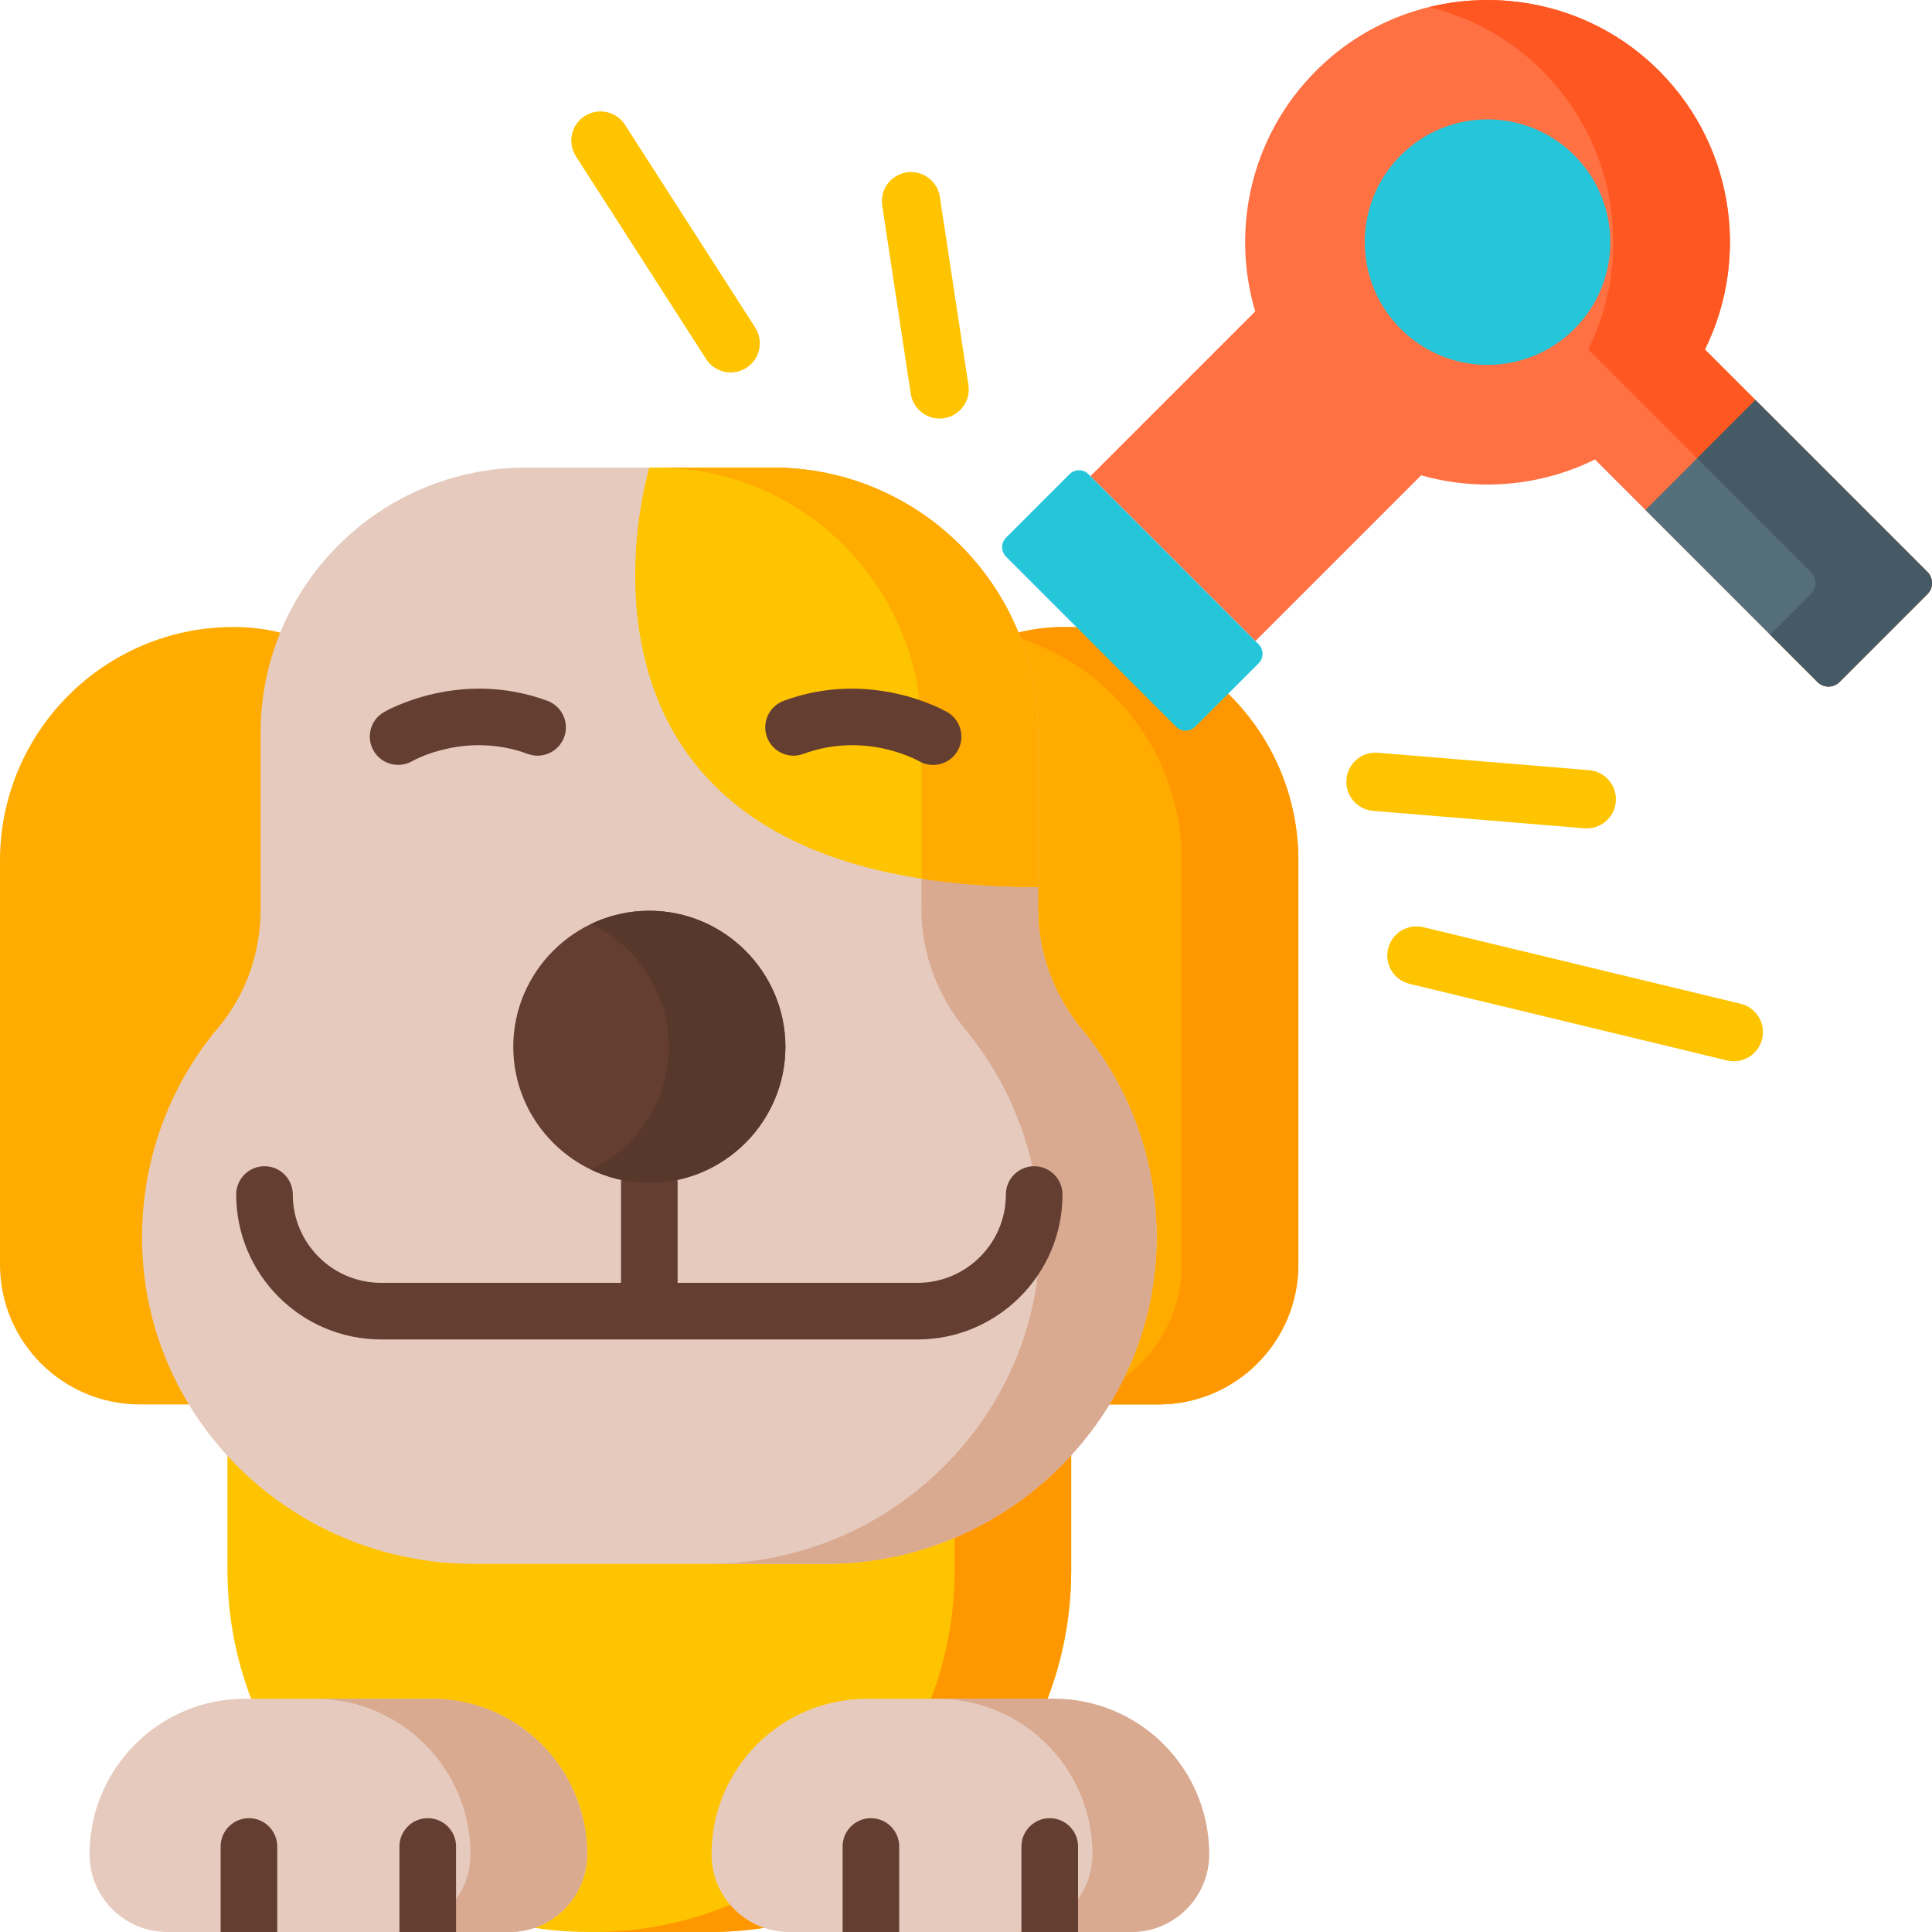
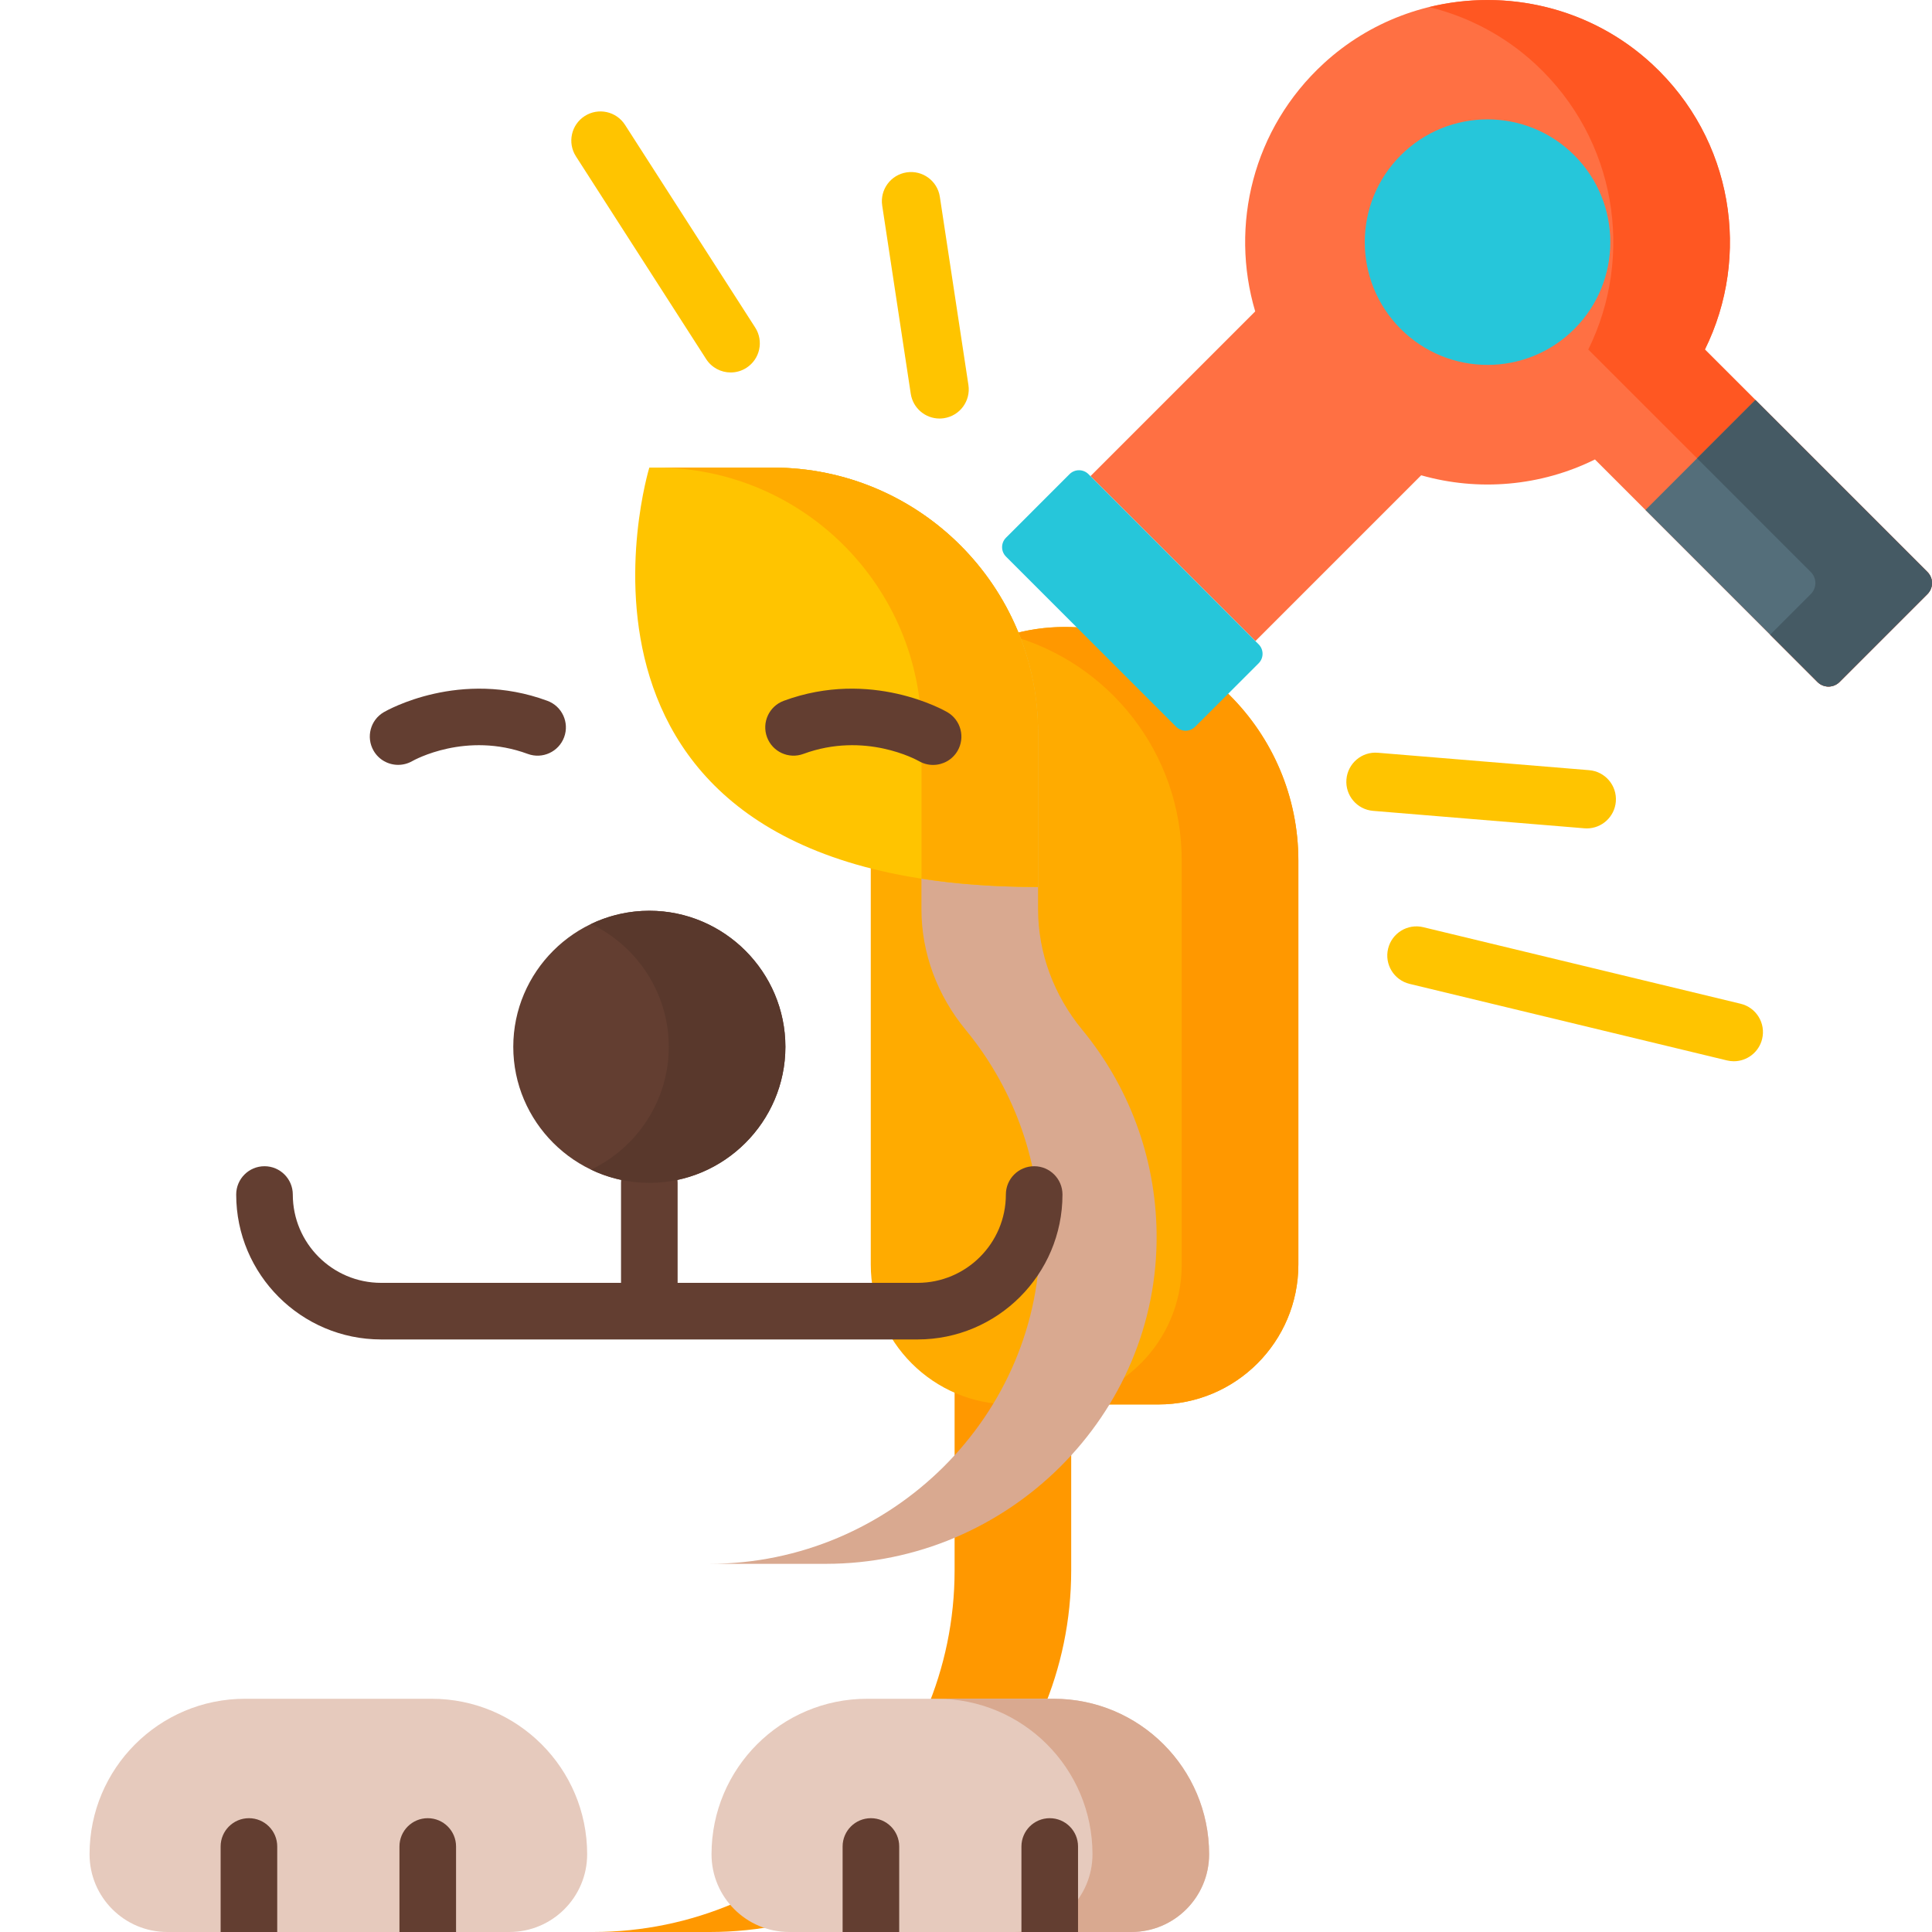
<svg xmlns="http://www.w3.org/2000/svg" height="512pt" viewBox="0 0 512 512" width="512pt">
-   <path d="m188.059 512h-31.957c-52.703 0-95.824-43.121-95.824-95.824v-90.93c0-6.801 5.566-12.363 12.363-12.363h198.879c6.797 0 12.359 5.562 12.359 12.363v90.93c0 52.703-43.117 95.824-95.82 95.824zm0 0" fill="#ffc400" />
  <path d="m271.52 312.883h-30.906c6.797 0 12.363 5.562 12.363 12.363v90.93c0 52.703-43.121 95.824-95.824 95.824h30.906c52.699 0 95.82-43.121 95.82-95.824v-90.93c0-6.801-5.562-12.363-12.359-12.363zm0 0" fill="#ff9800" />
-   <path d="m76.234 372.191h-39.148c-20.48 0-37.086-16.602-37.086-37.086v-107.008c0-34.211 27.73-61.941 61.938-61.941 28.379 0 51.383 23.004 51.383 51.379v117.57c0 20.484-16.605 37.086-37.086 37.086zm0 0" fill="#ffab00" />
  <path d="m267.848 372.191h39.145c20.484 0 37.09-16.602 37.09-37.086v-107.012c0-34.207-27.73-61.938-61.941-61.938-28.375 0-51.379 23.004-51.379 51.379v117.57c0 20.484 16.602 37.086 37.086 37.086zm0 0" fill="#ffab00" />
  <path d="m282.141 166.156c-5.117 0-10.055.758-14.719 2.152 26.355 7.117 45.754 31.18 45.754 59.789v107.008c0 20.484-16.605 37.086-37.086 37.086h30.902c20.484 0 37.086-16.602 37.086-37.086v-107.008c0-34.211-27.73-61.941-61.938-61.941zm0 0" fill="#ff9800" />
-   <path d="m306.512 326.832c.582 48.176-39.438 87.598-87.617 87.598h-93.488c-47.691 0-87.336-38.062-87.762-85.75-.184-20.848 7.039-40.699 20.215-56.387 7.348-8.746 11.203-19.902 11.203-31.324v-46.738c0-38.832 31.48-70.309 70.309-70.309h65.418c38.828 0 70.309 31.477 70.309 70.309v46.734c0 11.695 4.27 22.91 11.707 31.938 12.105 14.695 19.461 33.453 19.707 53.93zm0 0" fill="#e6cabd" />
  <path d="m286.805 272.902c-7.438-9.027-11.707-20.242-11.707-31.938v-46.734c0-38.832-31.48-70.312-70.309-70.312h-30.906c38.832 0 70.309 31.48 70.309 70.312v46.734c0 11.695 4.273 22.91 11.707 31.938 12.109 14.695 19.461 33.453 19.707 53.93.582 48.176-39.438 87.598-87.617 87.598h30.906c48.18 0 88.199-39.422 87.617-87.598-.246-20.477-7.602-39.234-19.707-53.93zm0 0" fill="#d9a990" />
  <path d="m275.098 235.059v-40.828c0-38.832-31.48-70.312-70.309-70.312h-32.711s-33.992 111.141 103.02 111.141zm0 0" fill="#ffc400" />
  <path d="m204.789 123.918h-30.887c38.832 0 70.312 31.48 70.312 70.312v38.625c9.18 1.422 19.43 2.203 30.883 2.203v-40.828c0-38.832-31.48-70.312-70.309-70.312zm0 0" fill="#ffab00" />
  <path d="m155.602 491.398c0 5.691-2.312 10.84-6.043 14.57-3.73 3.73-8.879 6.031-14.57 6.031h-90.648c-11.379 0-20.609-9.219-20.609-20.602 0-22.758 18.449-41.207 41.211-41.207h49.449c22.758 0 41.211 18.449 41.211 41.207zm0 0" fill="#e6cabd" />
-   <path d="m114.391 450.188h-30.906c22.758 0 41.207 18.449 41.207 41.207 0 11.379-9.227 20.605-20.605 20.605h30.906c11.379 0 20.605-9.227 20.605-20.605 0-22.758-18.449-41.207-41.207-41.207zm0 0" fill="#d9a990" />
  <path d="m320.43 491.398c0 11.336-9.184 20.602-20.609 20.602h-90.648c-11.383 0-20.613-9.219-20.613-20.602 0-22.758 18.453-41.207 41.211-41.207h49.449c22.762 0 41.211 18.449 41.211 41.207zm0 0" fill="#e6cabd" />
  <path d="m279.219 450.188h-30.906c22.758 0 41.207 18.449 41.207 41.207 0 11.379-9.223 20.605-20.602 20.605h30.902c11.379 0 20.605-9.227 20.605-20.605 0-22.758-18.449-41.207-41.207-41.207zm0 0" fill="#d9a990" />
  <path d="m73.469 489.34v22.66h-15v-22.66c0-4.148 3.359-7.5 7.5-7.5s7.5 3.352 7.5 7.5zm0 0" fill="#633e31" />
  <path d="m120.859 489.34v22.66h-15v-22.66c0-4.148 3.359-7.5 7.5-7.5s7.5 3.352 7.5 7.5zm0 0" fill="#633e31" />
  <path d="m238.301 489.34v22.66h-15v-22.66c0-4.148 3.359-7.5 7.5-7.5s7.5 3.352 7.5 7.5zm0 0" fill="#633e31" />
  <path d="m285.691 489.34v22.66h-15v-22.66c0-4.148 3.359-7.5 7.5-7.5 4.137 0 7.5 3.352 7.5 7.5zm0 0" fill="#633e31" />
  <path d="m437.82 16.992c21.551 19.965 26.223 50.91 13.996 75.633l58.977 58.973c1.609 1.609 1.609 4.219 0 5.828l-23.309 23.312c-1.609 1.609-4.219 1.609-5.828 0l-58.977-58.977c-14.363 7.109-30.852 8.516-46.051 4.195l-43.934 43.934-43.707-43.707 43.656-43.656c-6.746-22.711-.691-48.422 18.199-65.754 24.473-22.453 62.605-22.348 86.977.219zm0 0" fill="#ff7043" />
  <path d="m510.793 151.598-58.977-58.973c12.227-24.723 7.555-55.668-13.996-75.633-16.273-15.07-38.68-20.109-59.062-15.117 10.242 2.512 19.977 7.543 28.156 15.117 21.551 19.965 26.223 50.91 13.996 75.633l58.359 58.355c1.949 1.953 1.949 5.113 0 7.062l-10.152 10.156 12.539 12.539c1.609 1.609 4.215 1.609 5.828 0l23.309-23.312c1.609-1.609 1.609-4.215 0-5.828zm0 0" fill="#ff5722" />
  <path d="m417.219 41.164c-12.707-12.707-33.305-12.707-46.012 0-12.703 12.703-12.703 33.305 0 46.012 12.707 12.703 33.305 12.703 46.012 0 12.707-12.707 12.707-33.309 0-46.012zm0 0" fill="#26c6da" />
  <path d="m510.793 157.426-23.309 23.312c-1.609 1.609-4.219 1.609-5.828 0l-45.594-45.594 29.137-29.137 45.594 45.59c1.609 1.613 1.609 4.219 0 5.828zm0 0" fill="#546e7a" />
  <path d="m510.793 151.598-45.594-45.59-15.453 15.453 30.141 30.137c1.609 1.609 1.609 4.219 0 5.828l-10.77 10.77 12.539 12.539c1.609 1.609 4.215 1.609 5.828 0l23.309-23.309c1.609-1.609 1.609-4.215 0-5.828zm0 0" fill="#455a64" />
  <path d="m333.551 175.777-16.828 16.824c-1.387 1.391-3.637 1.391-5.027 0l-45.086-45.086c-1.391-1.387-1.391-3.641 0-5.027l16.824-16.828c1.387-1.387 3.641-1.387 5.027 0l45.09 45.09c1.387 1.387 1.387 3.637 0 5.027zm0 0" fill="#26c6da" />
  <g fill="#ffc400">
    <path d="m249.07 52.16c-.637-4.219-4.578-7.117-8.797-6.48-4.219.641-7.121 4.578-6.48 8.797l7.566 49.871c.582 3.828 3.875 6.57 7.629 6.57.387 0 .777-.031 1.172-.09 4.219-.641 7.117-4.578 6.48-8.797zm0 0" />
    <path d="m420.52 219.535c3.977 0 7.355-3.055 7.691-7.094.348-4.254-2.812-7.984-7.066-8.336l-55.992-4.617c-4.25-.363-7.984 2.809-8.336 7.062-.352 4.254 2.812 7.984 7.066 8.336l55.988 4.621c.219.02.434.027.648.027zm0 0" />
    <path d="m165.633 33.082c-2.309-3.59-7.086-4.633-10.68-2.324-3.59 2.305-4.629 7.086-2.324 10.676l34.504 53.719c1.477 2.301 3.965 3.555 6.508 3.555 1.43 0 2.875-.398 4.168-1.227 3.59-2.309 4.633-7.086 2.328-10.676zm0 0" />
    <path d="m461.285 266.004-84.105-20.289c-4.145-1-8.32 1.551-9.32 5.699-1 4.148 1.551 8.32 5.699 9.324l84.102 20.285c.609.148 1.219.219 1.82.219 3.488 0 6.652-2.379 7.504-5.918 1-4.148-1.551-8.32-5.699-9.32zm0 0" />
  </g>
  <path d="m274.066 309.062c-4.141 0-7.5 3.359-7.5 7.5 0 12.906-10.5 23.406-23.41 23.406h-63.578v-26.496c0-4.145-3.355-7.5-7.5-7.5-4.141 0-7.5 3.355-7.5 7.5v26.496h-63.578c-12.906 0-23.406-10.5-23.406-23.406 0-4.141-3.359-7.5-7.5-7.5-4.145 0-7.5 3.359-7.5 7.5 0 21.176 17.227 38.406 38.406 38.406h142.16c21.176 0 38.406-17.23 38.406-38.406 0-4.141-3.355-7.5-7.5-7.5zm0 0" fill="#633e31" />
  <path d="m105.52 202.695c1.258 0 2.535-.316 3.707-.98.578-.328 14.316-7.945 30.641-1.918 3.891 1.434 8.199-.555 9.637-4.441 1.434-3.887-.555-8.199-4.441-9.633-23.125-8.535-42.543 2.539-43.359 3.016-3.559 2.078-4.754 6.633-2.699 10.207 1.387 2.406 3.914 3.75 6.516 3.75zm0 0" fill="#633e31" />
  <path d="m212.895 199.797c16.273-6.004 29.977 1.539 30.637 1.914 1.184.684 2.473 1.004 3.742 1.004 2.582 0 5.09-1.332 6.484-3.719 2.09-3.578.879-8.172-2.695-10.258-.816-.477-20.23-11.551-43.359-3.016-3.887 1.434-5.875 5.746-4.438 9.633 1.434 3.887 5.746 5.875 9.629 4.441zm0 0" fill="#633e31" />
  <path d="m172.078 313.473c-19.828 0-36.055-16.227-36.055-36.055 0-19.832 16.227-36.059 36.055-36.059 19.832 0 36.059 16.227 36.059 36.059 0 19.828-16.227 36.055-36.059 36.055zm0 0" fill="#633e31" />
  <path d="m172.078 241.359c-5.52 0-10.762 1.262-15.449 3.504 12.152 5.816 20.602 18.242 20.602 32.555 0 14.309-8.449 26.734-20.602 32.551 4.688 2.242 9.93 3.504 15.449 3.504 19.832 0 36.059-16.223 36.059-36.055s-16.227-36.059-36.059-36.059zm0 0" fill="#59382c" />
</svg>